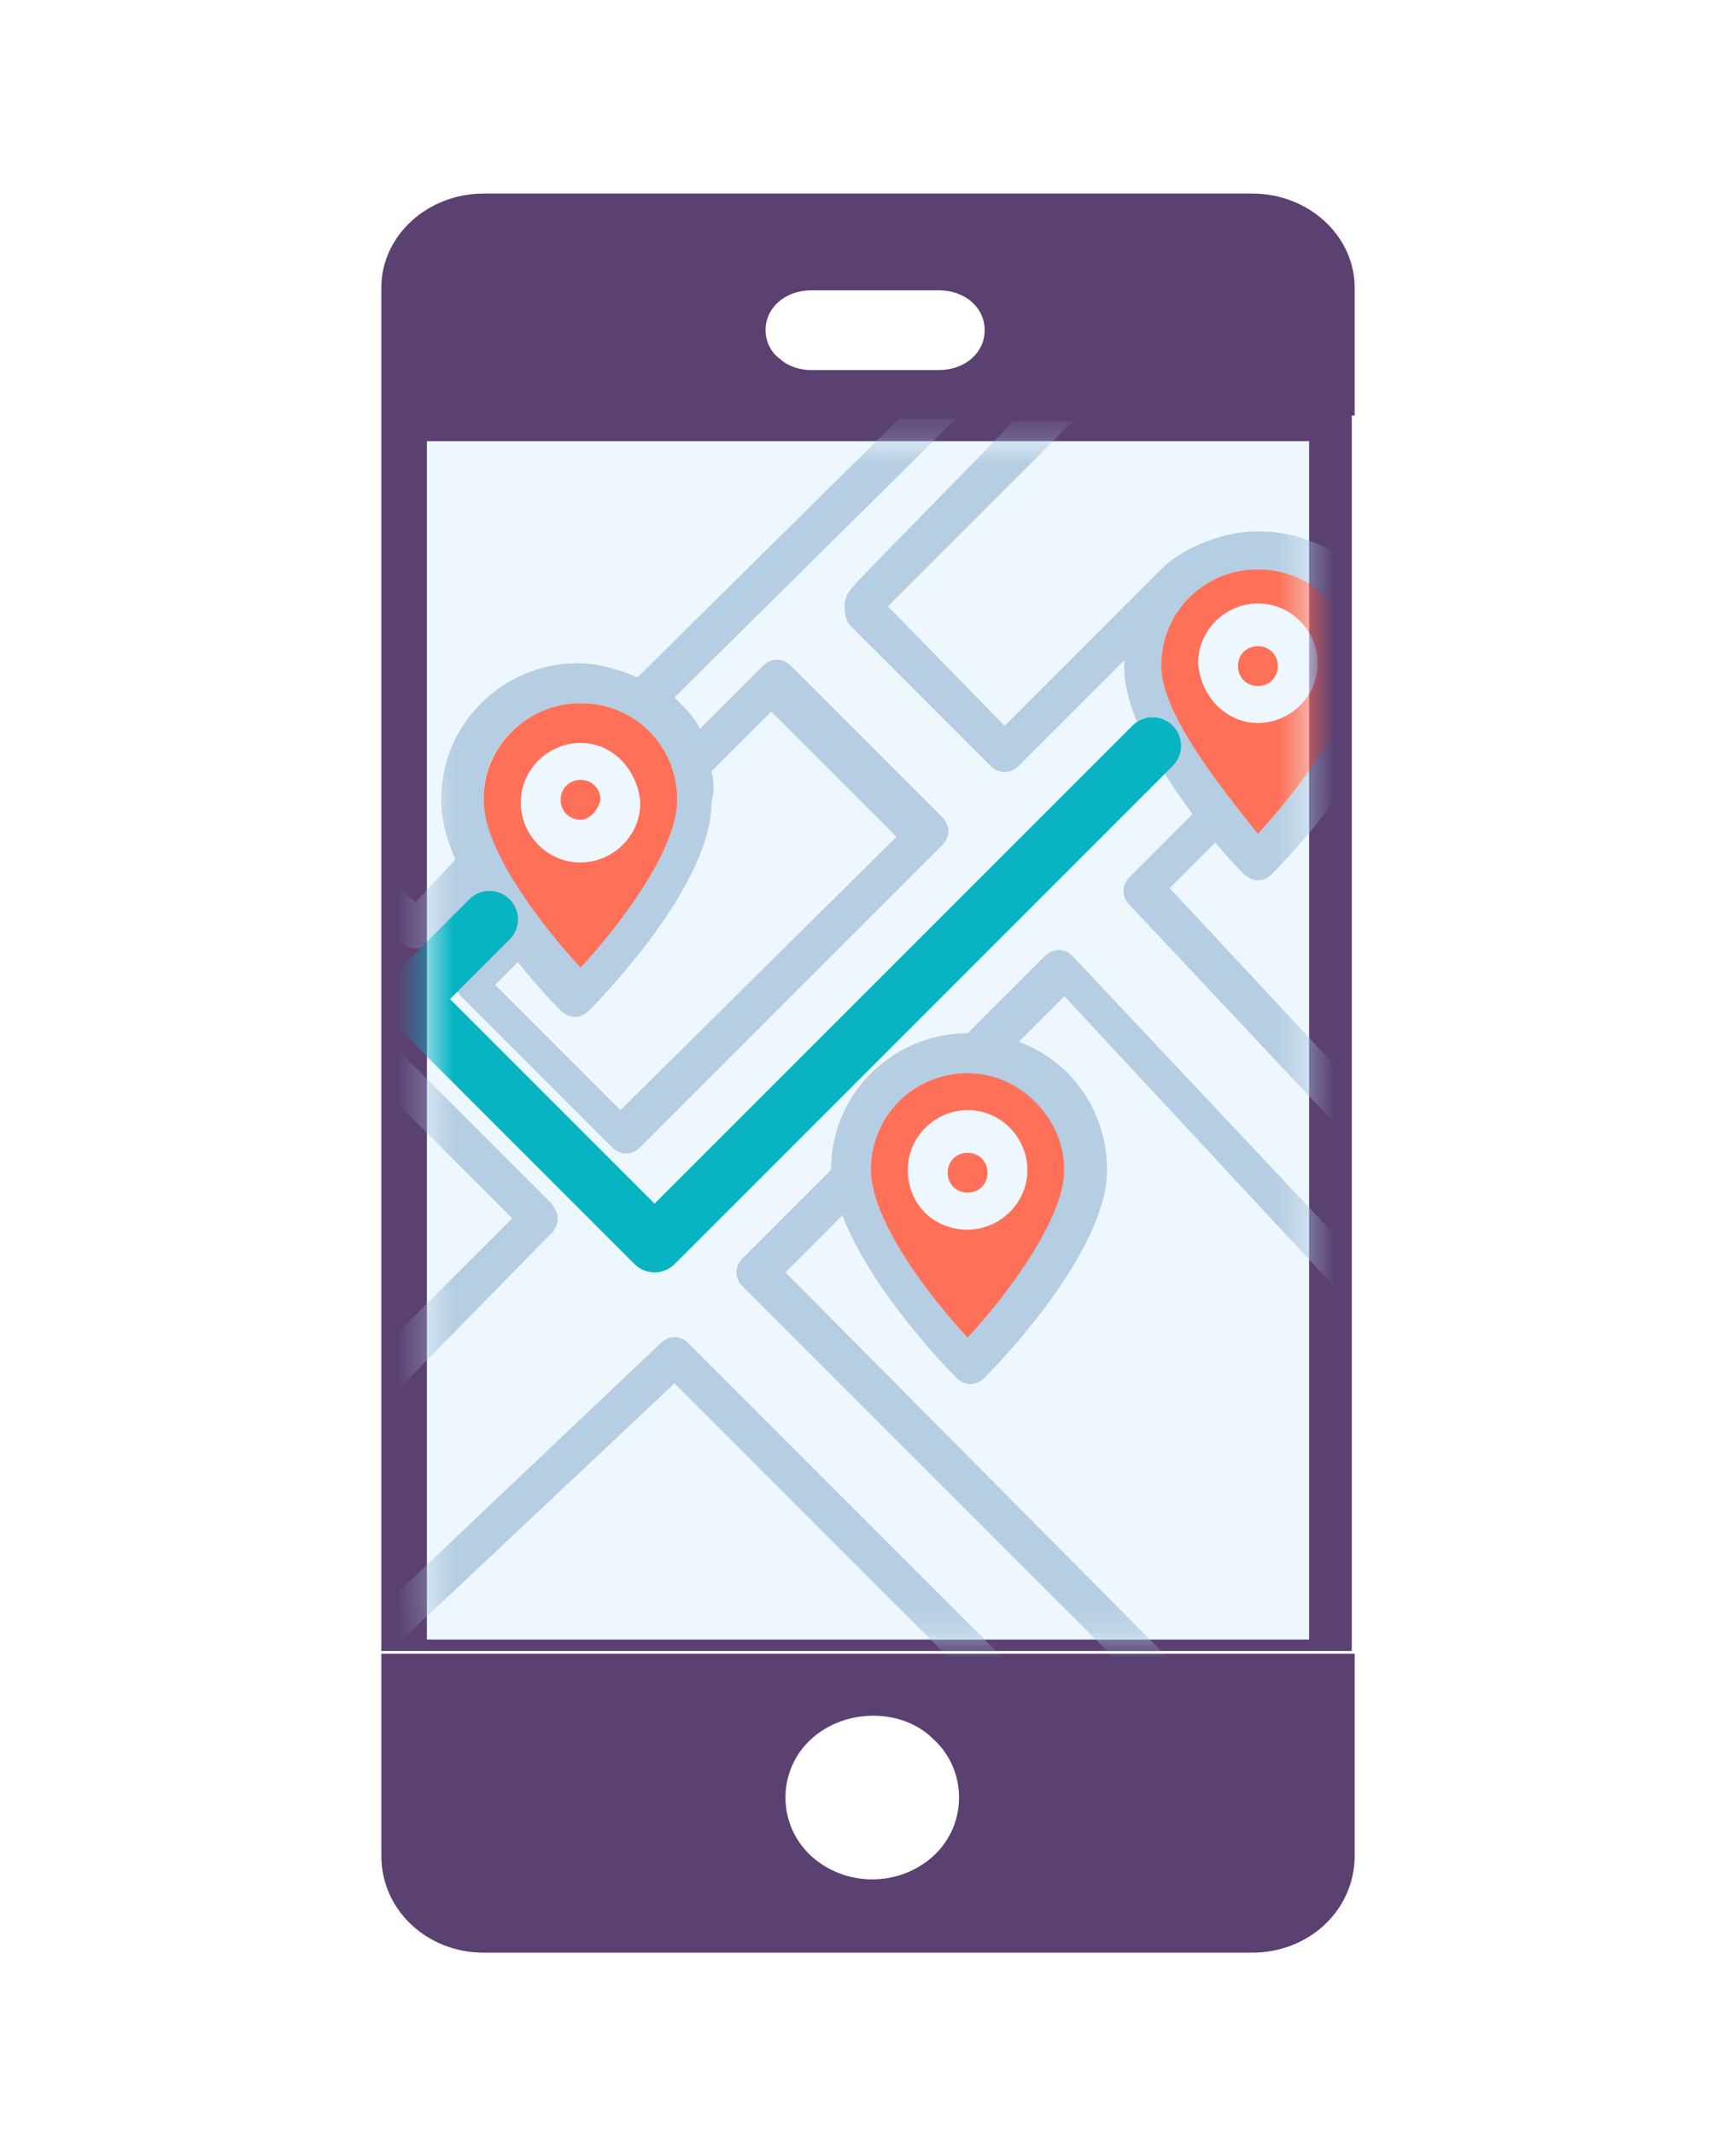
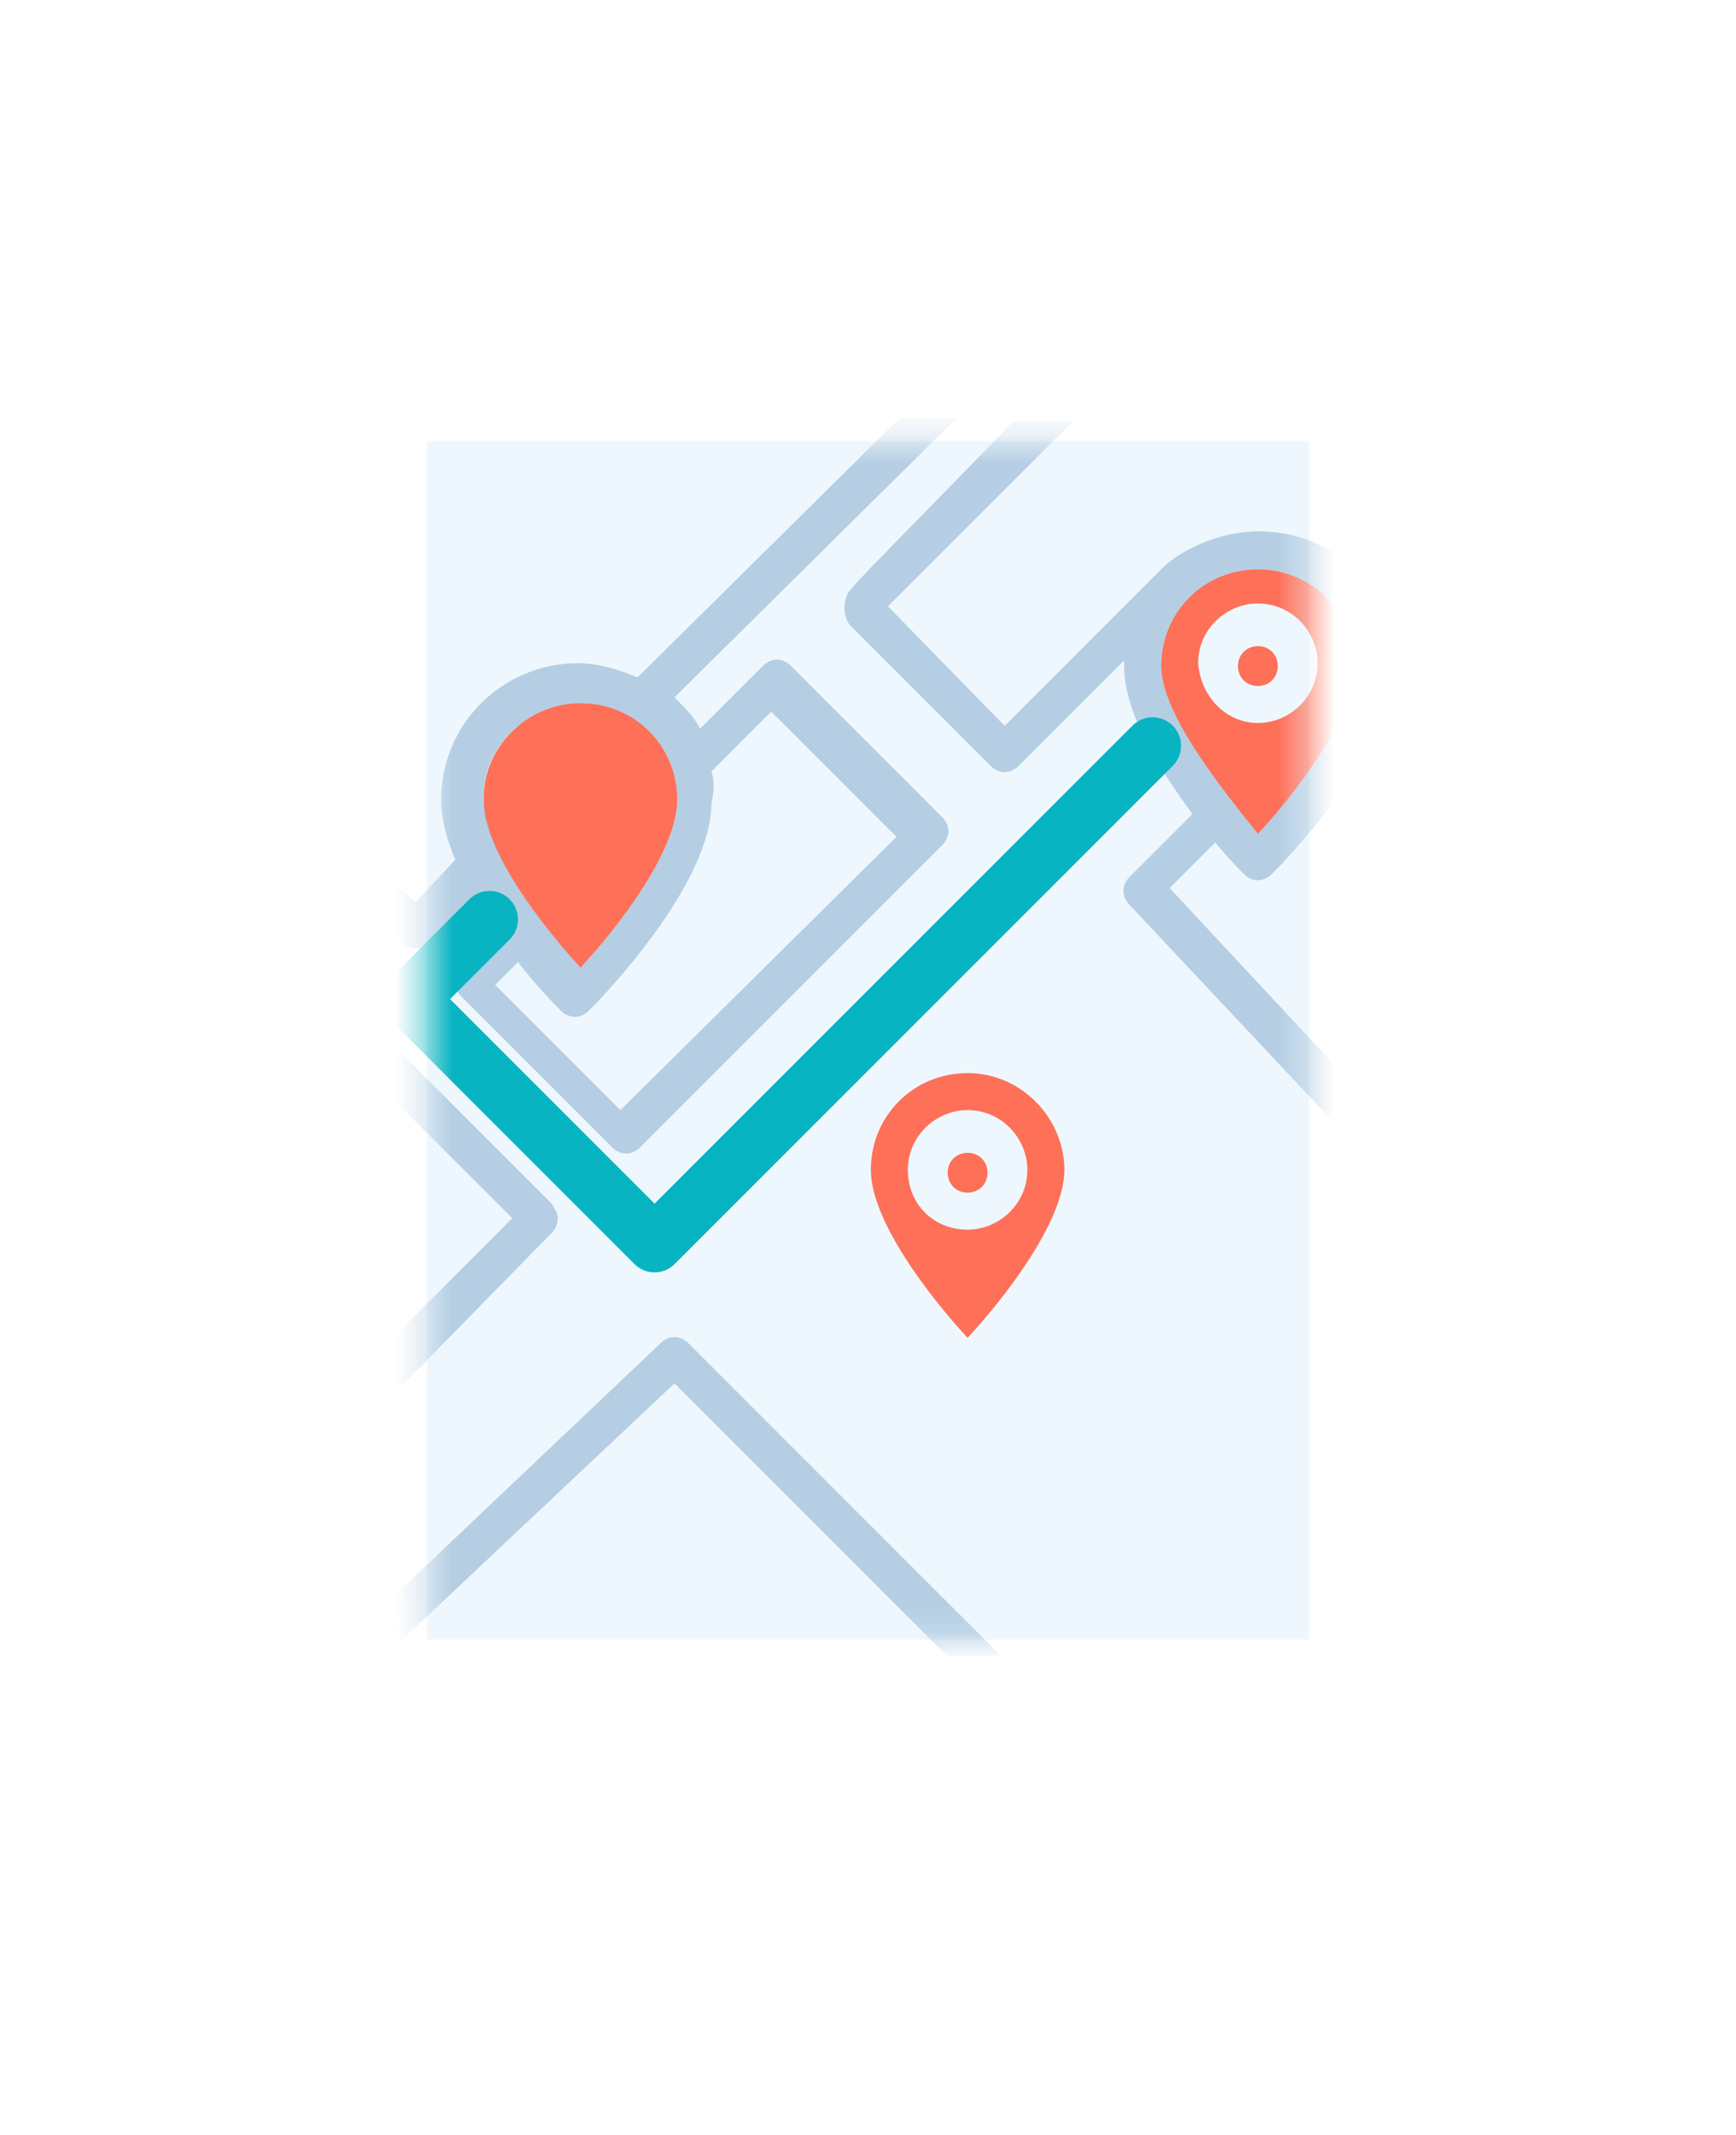
<svg xmlns="http://www.w3.org/2000/svg" version="1.1" id="Calque_1" x="0px" y="0px" viewBox="0 0 61 75" style="enable-background:new 0 0 61 75;" xml:space="preserve">
  <style type="text/css">
	.st0{fill-rule:evenodd;clip-rule:evenodd;fill:#5B4072;}
	.st1{fill:#EEF7FD;}
	.st2{fill:#EEF7FD;filter:url(#Adobe_OpacityMaskFilter);}
	.st3{mask:url(#mask0_1_);}
	.st4{fill:#FF7058;}
	.st5{fill:#A2C0DA;fill-opacity:0.75;}
	.st6{fill:none;stroke:#08B4C1;stroke-width:2;stroke-linecap:round;stroke-linejoin:round;stroke-miterlimit:16;}
	.st7{fill-rule:evenodd;clip-rule:evenodd;fill:#FFFFFF;}
</style>
-   <path class="st0" d="M47.6,14.6l0-4.5c0-1.8-1.6-3.3-3.6-3.3l-27,0c-2,0-3.6,1.5-3.6,3.3l0,4.5L47.6,14.6z M13.4,14.6h34.1v43.4  H13.4V14.6z M47.6,58.1l0,7.1c0,1.9-1.6,3.4-3.6,3.4l-27,0c-2,0-3.6-1.5-3.6-3.4l0-7.1L47.6,58.1z" />
  <rect x="15" y="15.5" class="st1" width="31" height="42.1" />
  <defs>
    <filter id="Adobe_OpacityMaskFilter" filterUnits="userSpaceOnUse" x="9.4" y="14.8" width="42.7" height="43.4">
      <feColorMatrix type="matrix" values="1 0 0 0 0  0 1 0 0 0  0 0 1 0 0  0 0 0 1 0" />
    </filter>
  </defs>
  <mask maskUnits="userSpaceOnUse" x="9.4" y="14.8" width="42.7" height="43.4" id="mask0_1_">
    <rect x="15" y="15.5" class="st2" width="31" height="42.1" />
  </mask>
  <g class="st3">
    <path class="st4" d="M20.4,24.7c1.9,0,3.4,1.5,3.4,3.4c0,1.8-2.1,4.5-3.4,5.9c-1.3-1.4-3.4-4.1-3.4-5.8   C16.9,26.3,18.5,24.7,20.4,24.7z" />
    <path class="st4" d="M37.4,41.1c0,1.8-2.1,4.5-3.4,5.9c-1.3-1.4-3.4-4.1-3.4-5.9c0-1.9,1.5-3.4,3.4-3.4S37.4,39.3,37.4,41.1z" />
-     <path class="st4" d="M40.8,23.4c0-1.9,1.5-3.4,3.4-3.4s3.4,1.5,3.4,3.4c0,1.8-2.1,4.5-3.4,5.9C43,27.8,40.8,25.1,40.8,23.4z" />
-     <path class="st1" d="M20.4,26.1c-1.1,0-2.1,0.9-2.1,2.1c0,1.1,0.9,2.1,2.1,2.1c1.1,0,2.1-0.9,2.1-2.1C22.4,27,21.5,26.1,20.4,26.1z    M20.4,28.8c-0.4,0-0.7-0.3-0.7-0.7s0.3-0.7,0.7-0.7c0.4,0,0.7,0.3,0.7,0.7C21,28.5,20.7,28.8,20.4,28.8z" />
+     <path class="st4" d="M40.8,23.4c0-1.9,1.5-3.4,3.4-3.4s3.4,1.5,3.4,3.4c0,1.8-2.1,4.5-3.4,5.9C43,27.8,40.8,25.1,40.8,23.4" />
    <path class="st1" d="M34,43.2c1.1,0,2.1-0.9,2.1-2.1c0-1.1-0.9-2.1-2.1-2.1c-1.1,0-2.1,0.9-2.1,2.1C31.9,42.3,32.8,43.2,34,43.2z    M34,40.5c0.4,0,0.7,0.3,0.7,0.7s-0.3,0.7-0.7,0.7c-0.4,0-0.7-0.3-0.7-0.7C33.3,40.8,33.6,40.5,34,40.5z" />
    <path class="st1" d="M44.2,25.4c1.1,0,2.1-0.9,2.1-2.1c0-1.1-0.9-2.1-2.1-2.1c-1.1,0-2.1,0.9-2.1,2.1   C42.2,24.5,43.1,25.4,44.2,25.4z M44.2,22.7c0.4,0,0.7,0.3,0.7,0.7c0,0.4-0.3,0.7-0.7,0.7c-0.4,0-0.7-0.3-0.7-0.7   C43.5,23,43.8,22.7,44.2,22.7z" />
    <path class="st5" d="M14.1,33.1c0.3,0.3,0.7,0.3,1,0l1.7-1.7c0.2,0.4,0.5,0.8,0.8,1.2l-1.4,1.4c-0.3,0.3-0.3,0.7,0,1l5.3,5.3   c0.3,0.3,0.7,0.3,1,0l10.6-10.6c0.3-0.3,0.3-0.7,0-1l-5.3-5.3c-0.3-0.3-0.7-0.3-1,0l-2.2,2.2c-0.2-0.4-0.5-0.7-0.9-1.1l9.9-9.8h-2   l-9.2,9.1c-0.7-0.3-1.4-0.5-2.1-0.5c-2.6,0-4.8,2.1-4.8,4.8c0,0.7,0.2,1.4,0.5,2.1l-1.4,1.5L9.4,27v1.9L14.1,33.1z M25,27.1   l2.1-2.1l4.4,4.4L21.8,39l-4.4-4.4l0.8-0.8c0.7,0.9,1.4,1.6,1.5,1.7c0.3,0.3,0.7,0.3,1,0c0.4-0.4,4.3-4.4,4.3-7.3   C25.1,27.8,25.1,27.4,25,27.1z M20.4,24.7c1.9,0,3.4,1.5,3.4,3.4c0,1.8-2.1,4.5-3.4,5.9c-1.3-1.4-3.4-4.1-3.4-5.9   C16.9,26.3,18.5,24.7,20.4,24.7z" />
    <path class="st5" d="M24.2,47.2c-0.3-0.3-0.7-0.3-1,0L11.6,58.2h1.9l10.2-9.6l9.6,9.6h1.9L24.2,47.2z" />
-     <path class="st5" d="M37.7,33.6c-0.3-0.3-0.7-0.3-1,0L34,36.3h0c-2.6,0-4.8,2.1-4.8,4.8v0l-3.1,3.1c-0.3,0.3-0.3,0.7,0,1l13,13H41   L27.6,44.7l2-2c1,2.6,3.6,5.3,4,5.7c0.3,0.3,0.7,0.3,1,0c0.4-0.4,4.3-4.4,4.3-7.3c0-2-1.2-3.8-3.1-4.5l1.6-1.6L52,50.7v-1.9   L37.7,33.6z M37.4,41.1c0,1.7-2.1,4.5-3.4,5.9c-1.3-1.4-3.4-4.1-3.4-5.9c0-1.9,1.5-3.4,3.4-3.4C35.8,37.7,37.4,39.3,37.4,41.1z" />
    <path class="st5" d="M19.6,42.8c0-0.2-0.1-0.3-0.2-0.5L14.1,37c-0.3-0.3-0.7-0.3-1,0l-3.8,4v1.9l4.3-4.5l4.4,4.4l-8.6,8.6v2.1   l10-10.2C19.5,43.2,19.6,43,19.6,42.8z" />
    <path class="st5" d="M41.1,31.2l1.6-1.6c0.5,0.6,0.9,1,1,1.1c0.3,0.3,0.7,0.3,1,0c0.4-0.4,4-4.1,4.3-7l-0.1-1.4   c-0.6-2.6-3.2-4.1-5.8-3.5c-0.8,0.2-1.7,0.6-2.3,1.2l-5.5,5.5l-4.1-4.2l6.5-6.5h-2.1c-1.5,1.6-5.5,5.6-5.7,5.9   c-0.3,0.3-0.3,1,0,1.3c0.3,0.3,4.9,4.9,4.9,4.9c0.3,0.3,0.7,0.3,1,0l3.7-3.7c0,0,0,0.1,0,0.2c0,1.7,1.3,3.7,2.4,5.2l-2.2,2.2   c-0.3,0.3-0.3,0.7,0,1l12.4,13.2V43L41.1,31.2z M40.8,23.4c0-1.9,1.5-3.4,3.4-3.4c1.9,0,3.4,1.5,3.4,3.4c0,1.8-2.1,4.5-3.4,5.9   C43,27.8,40.8,25.1,40.8,23.4z" />
    <path class="st6" d="M17.2,32.3l-2.8,2.8l8.6,8.6l17.5-17.5" />
  </g>
  <path class="st7" d="M32.8,61.1c1.2,1.1,1.2,3,0,4.1c-1.2,1.1-3.1,1.1-4.3,0c-1.2-1.1-1.2-3,0-4.1C29.7,60,31.7,60,32.8,61.1z" />
  <path class="st7" d="M27.4,12.6c-0.3-0.2-0.5-0.6-0.5-1c0-0.8,0.7-1.4,1.6-1.4l4.5,0c0.9,0,1.6,0.6,1.6,1.4c0,0.8-0.7,1.4-1.6,1.4  l-4.5,0C28,13,27.6,12.8,27.4,12.6z" />
</svg>